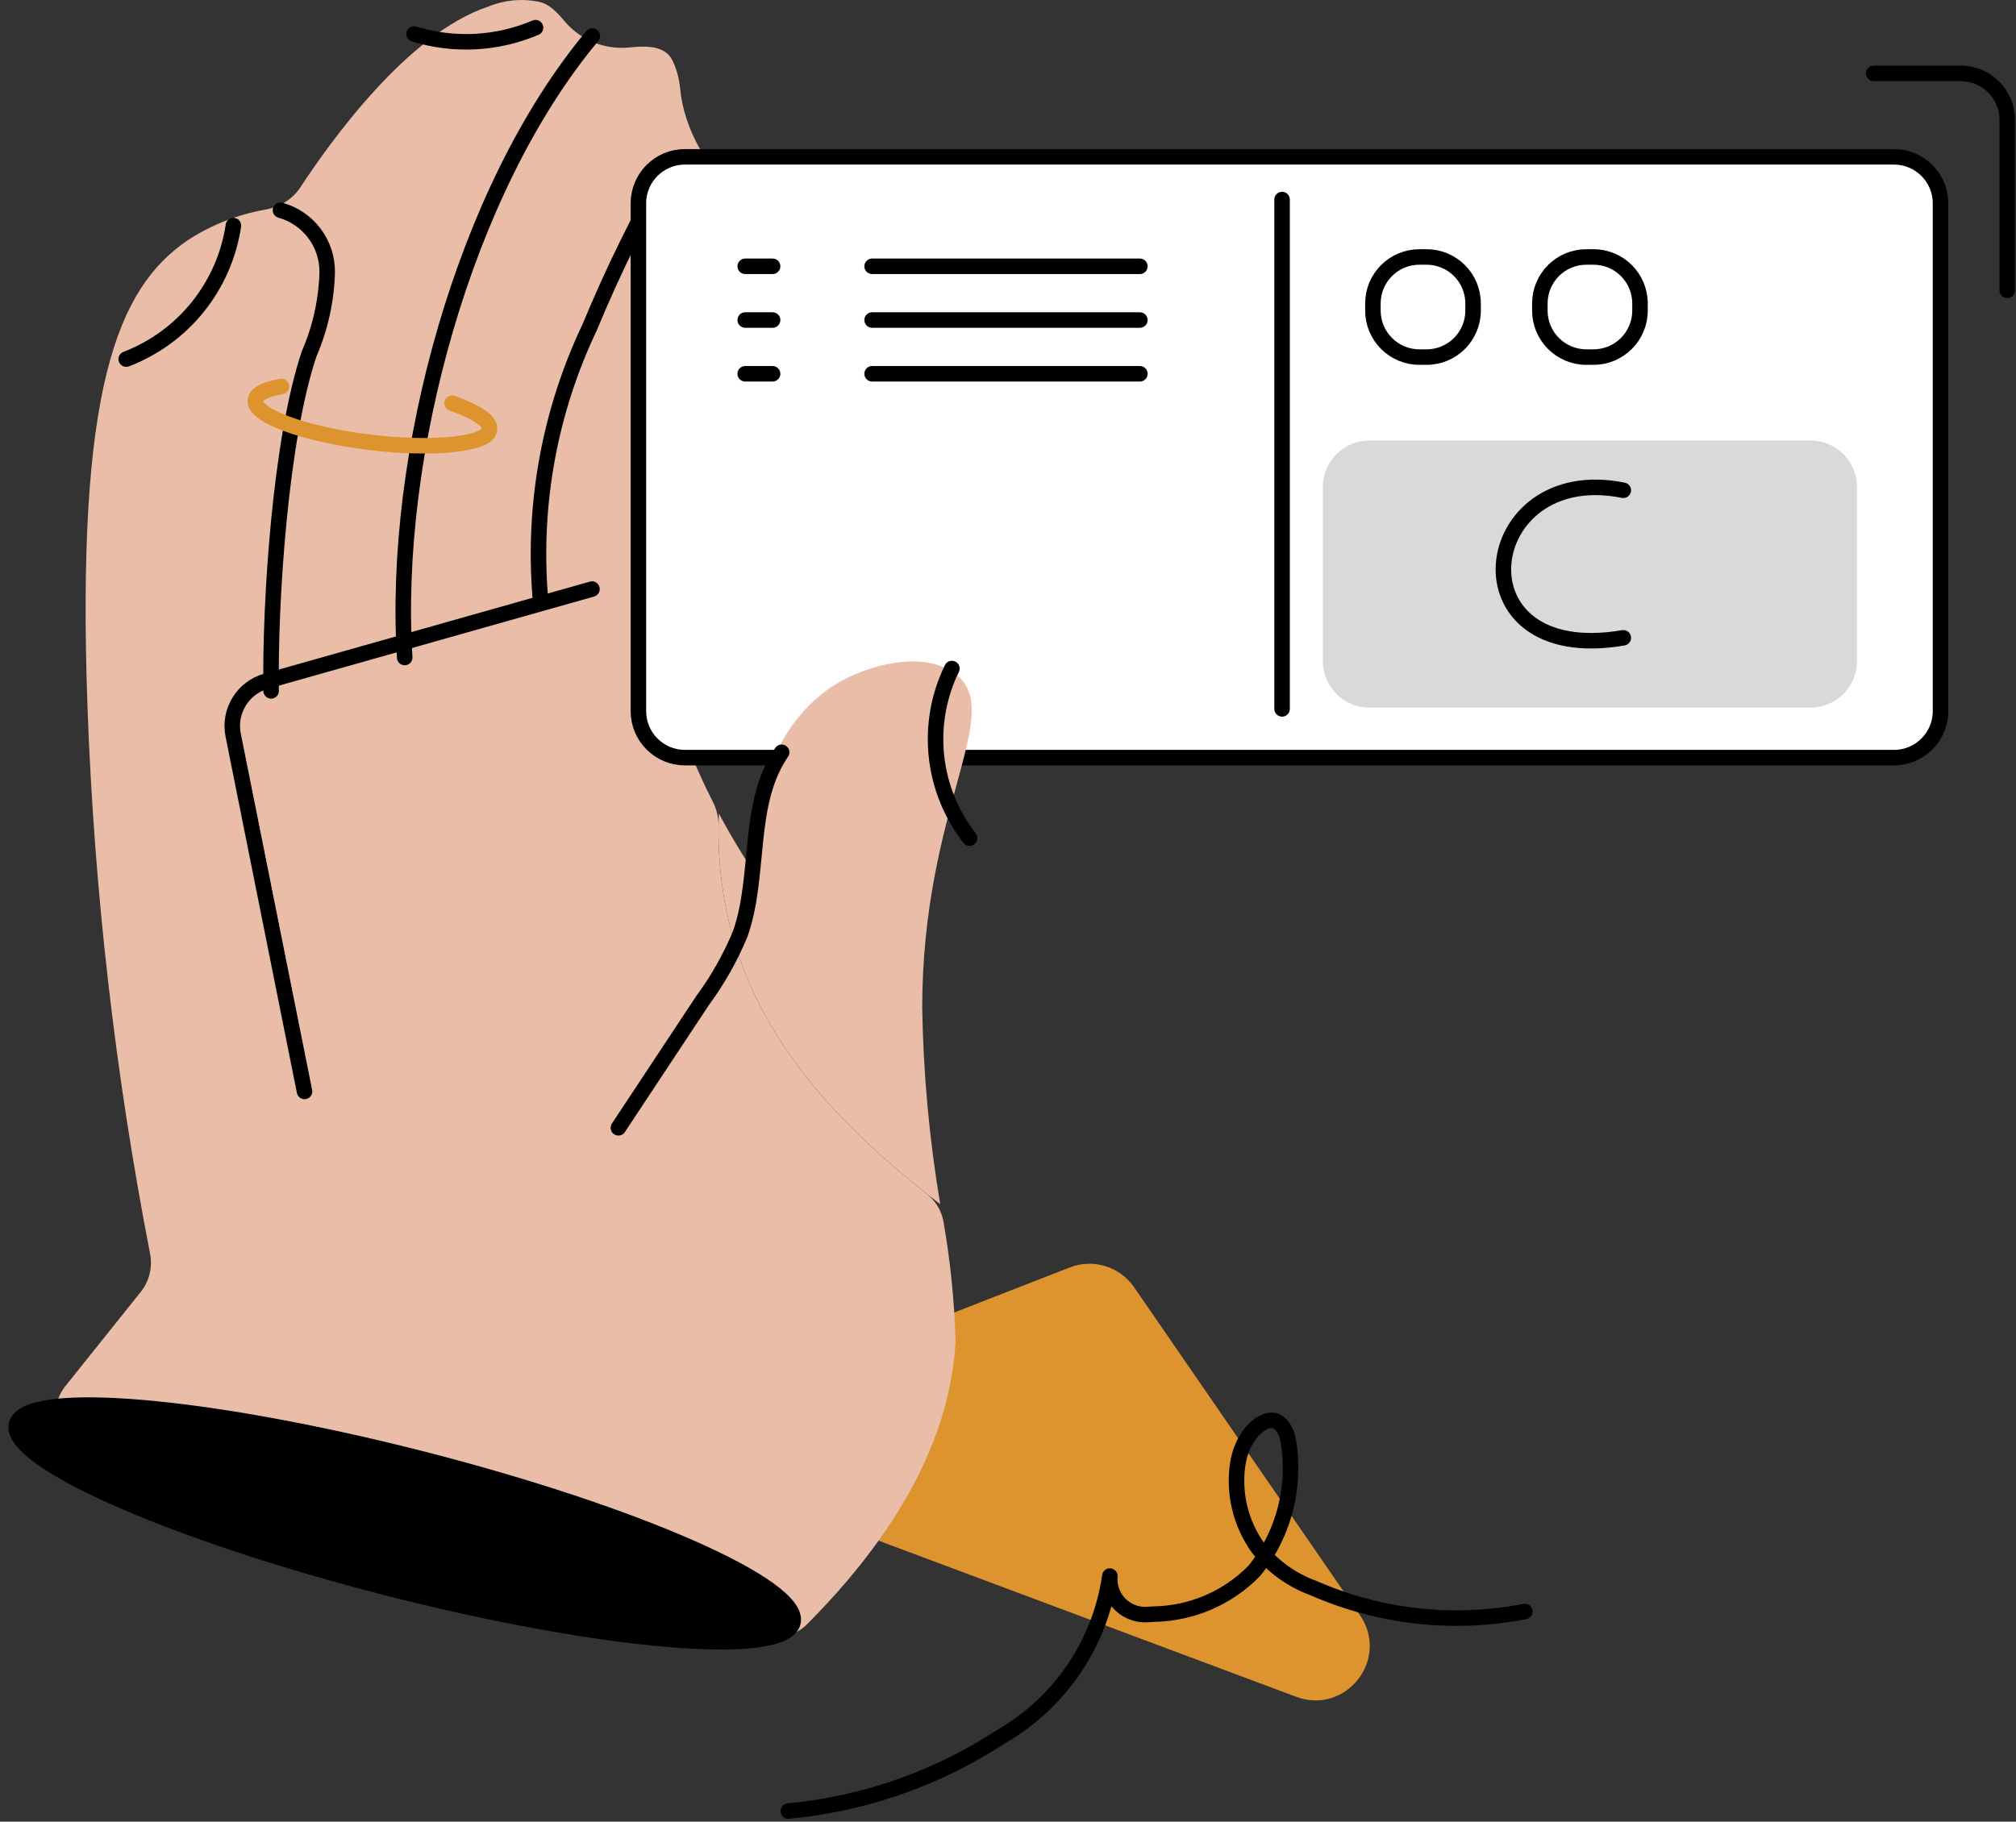
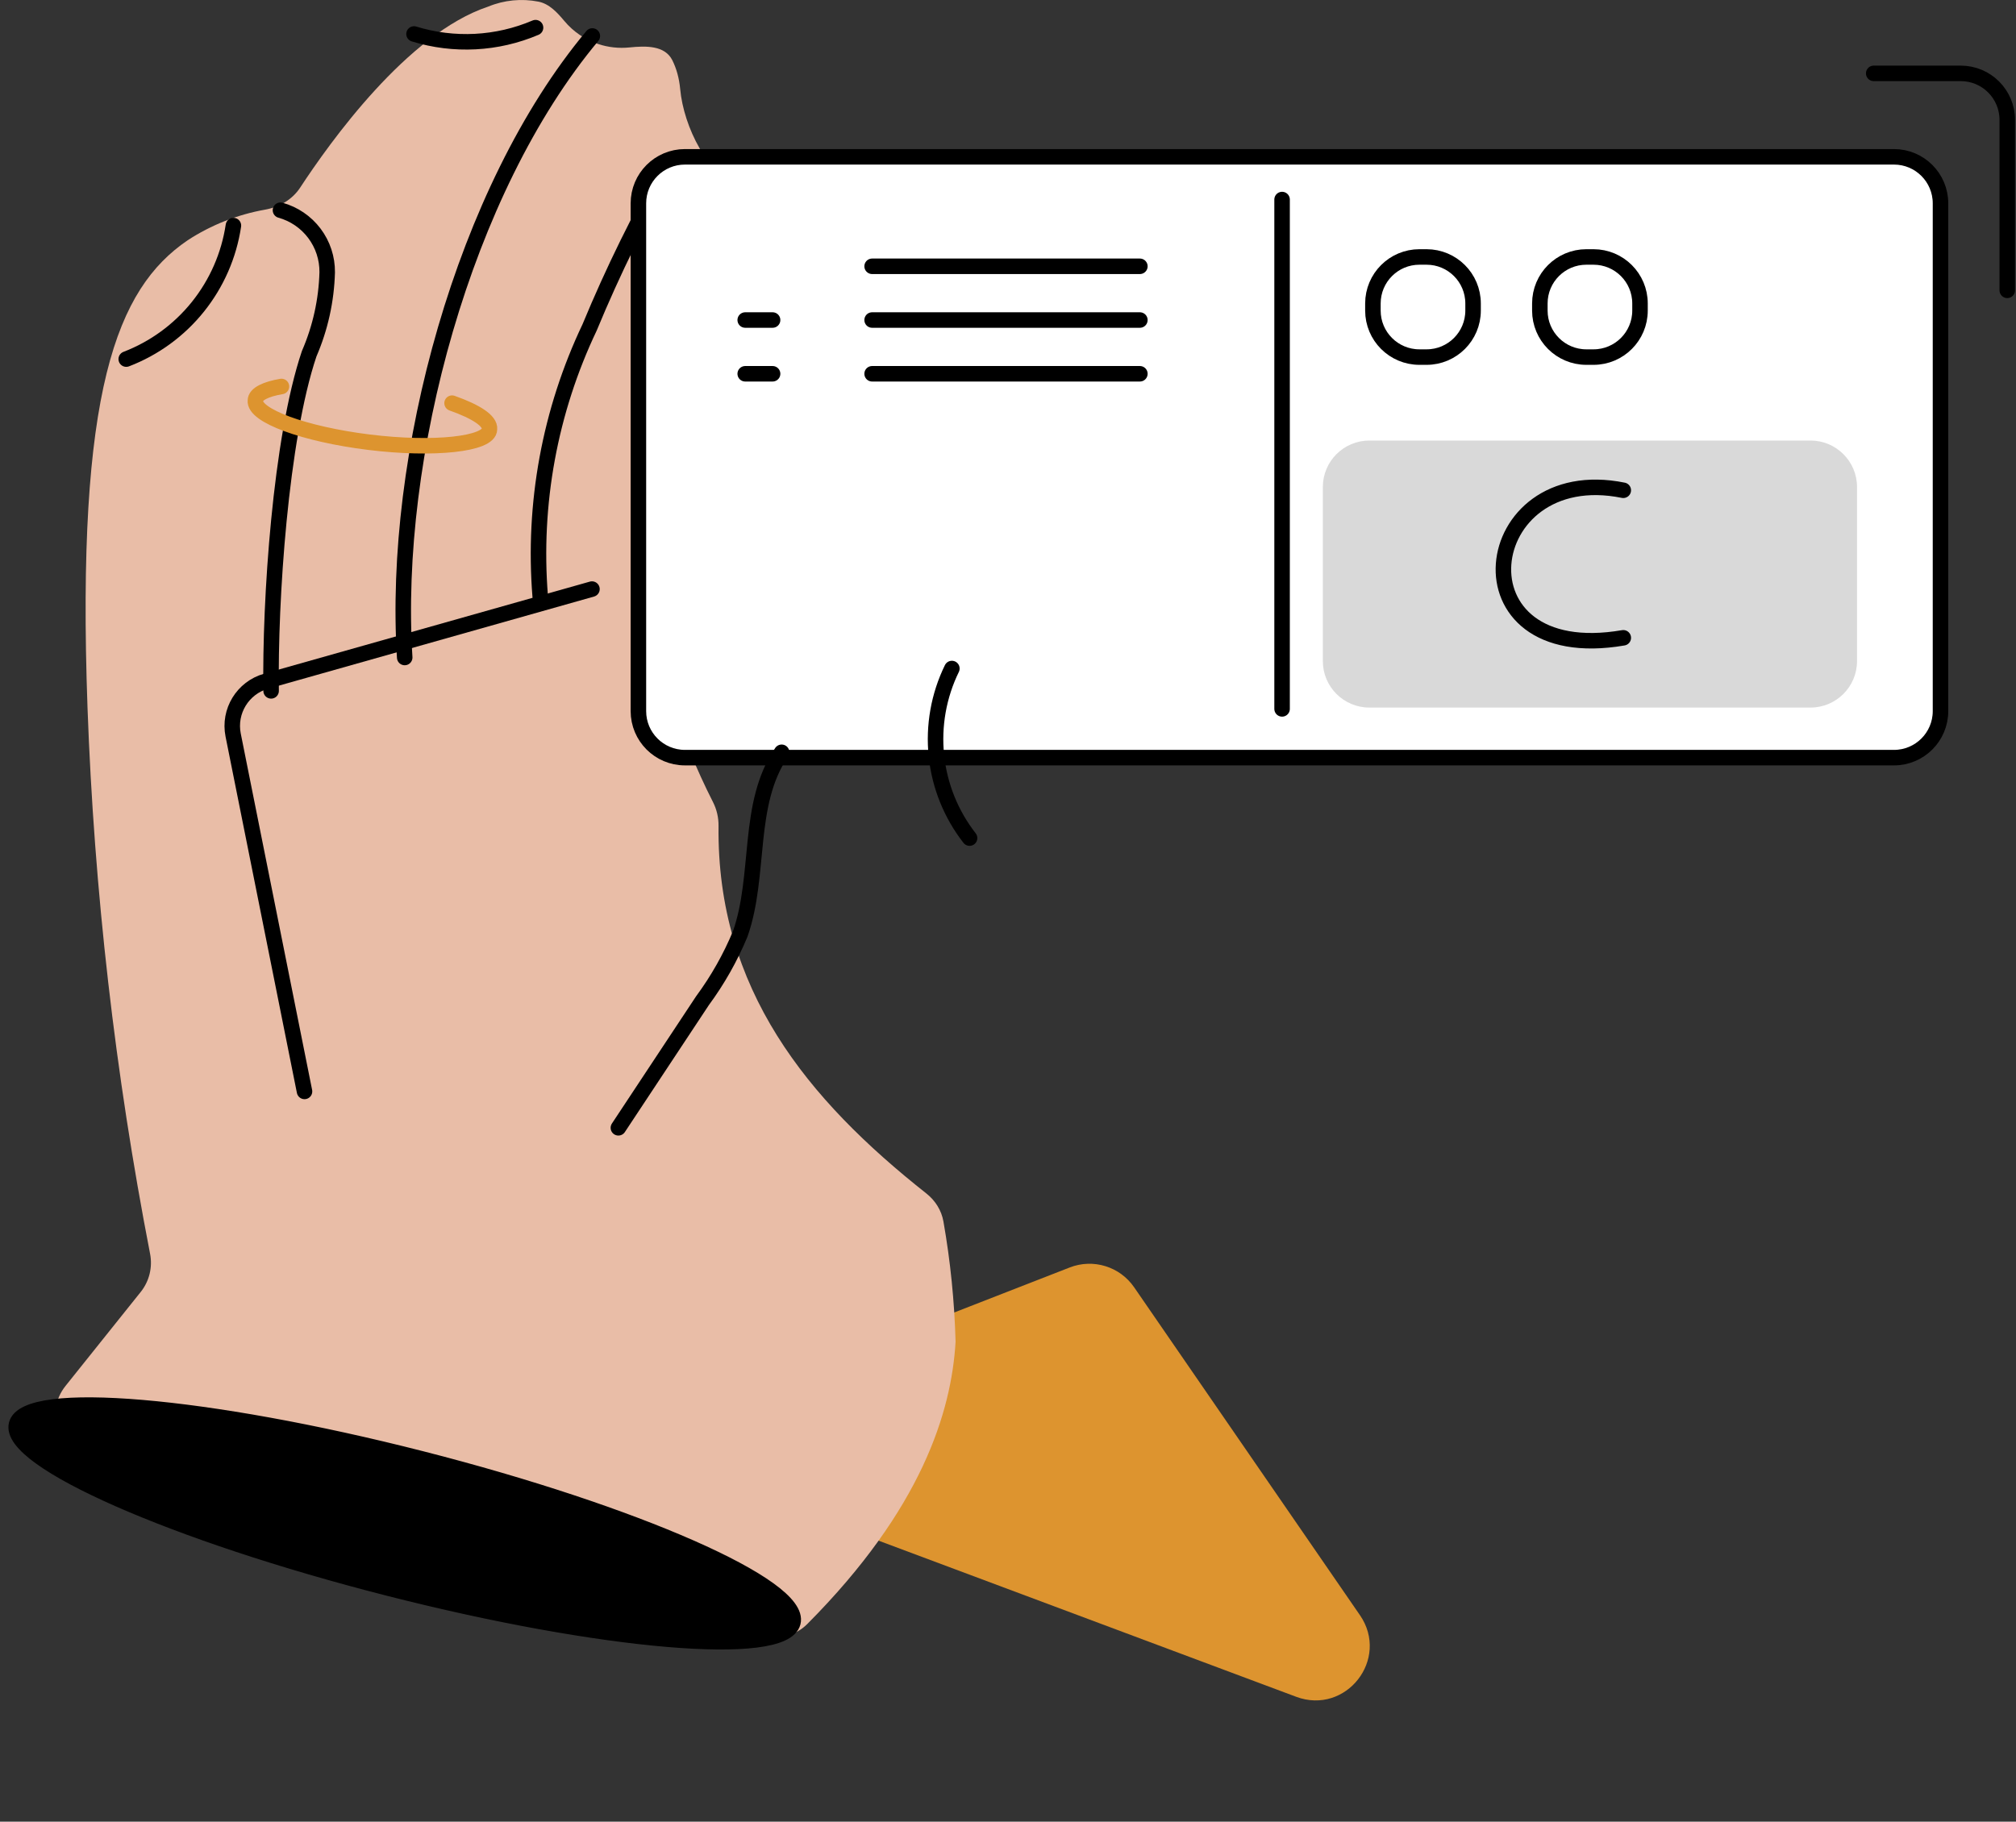
<svg xmlns="http://www.w3.org/2000/svg" width="260" height="235" viewBox="0 0 260 235" fill="none">
  <rect x="0" y="0" width="260" height="235" fill="#333333" stroke="none" />
  <path d="M167.526 217.954C173.023 220.01 177.898 213.766 174.57 208.932L145.443 166.625C143.865 164.331 140.916 163.426 138.322 164.437L97.192 180.471C92.059 182.472 92.11 189.752 97.269 191.681L167.526 217.954Z" fill="#DD942F" stroke="#DD942F" stroke-width="2" stroke-linecap="round" stroke-linejoin="round" />
-   <path d="M196.656 207.88C187.476 209.679 177.965 208.627 169.399 204.866C166.602 203.849 164.143 202.075 162.295 199.742C160.027 196.61 159.069 192.718 159.625 188.891C160.064 186.009 161.779 183.674 163.61 183.262C164.966 182.957 165.891 184.407 166.129 185.777C166.581 188.37 166.544 191.032 166.014 193.624C165.34 196.92 163.888 200.007 161.778 202.627C160.043 204.408 157.967 205.822 155.674 206.784C153.537 207.68 151.253 208.167 148.94 208.22C148.6 208.228 148.262 208.262 147.923 208.28C147.4 208.308 146.874 208.246 146.369 208.094C145.702 207.894 145.089 207.544 144.577 207.07C144.066 206.596 143.67 206.011 143.42 205.361C143.169 204.71 143.072 204.01 143.134 203.316C142.52 207.607 140.937 211.703 138.505 215.291C136.073 218.88 132.855 221.867 129.096 224.027C120.873 229.416 111.457 232.713 101.668 233.63" stroke="black" stroke-width="2" stroke-linecap="round" stroke-linejoin="round" />
  <path d="M92.668 106.551C92.68 105.49 92.443 104.435 91.963 103.489C83.289 86.396 80.386 66.977 83.648 48.136C84.078 45.657 86.275 43.913 88.791 43.913C98.781 43.913 108.771 43.525 110.321 39.607C111.44 36.765 107.78 32.847 106.015 30.995C103.049 28.155 99.579 25.959 95.821 24.496C91.285 22.73 88.168 16.337 87.722 11.489C87.594 10.098 87.243 8.834 86.707 7.767C85.746 5.851 83.308 5.9 81.176 6.12C79.826 6.259 78.449 6.113 77.137 5.676C75.43 5.107 73.931 4.077 72.794 2.72C71.867 1.614 70.845 0.487 69.429 0.21C67.271 -0.212 65.019 0.002 62.956 0.854C52.516 4.334 42.526 18.389 38.714 24.198C37.69 25.76 36.02 26.719 34.182 27.046C30.634 27.676 27.238 29.016 24.203 30.995C15.032 37.239 9.822 50.372 11.286 91.278C12.143 114.938 14.842 138.494 19.355 161.733C19.694 163.474 19.257 165.278 18.149 166.663L8.45 178.787C5.735 182.18 7.416 187.244 11.62 188.341L98.489 211.002C100.492 211.525 102.637 210.982 104.098 209.515C118.867 194.685 122.706 182.136 123.239 173.089C123.097 167.885 122.574 162.699 121.673 157.574C121.421 156.137 120.616 154.863 119.471 153.959C104.119 141.826 92.432 127.609 92.668 106.551Z" fill="#E9BDA7" />
  <path d="M36.171 27.118C37.918 27.602 39.456 28.65 40.546 30.098C41.637 31.546 42.218 33.314 42.199 35.127C42.101 38.745 41.312 42.311 39.874 45.633C36.171 56.613 34.793 77.54 34.965 89.123" stroke="black" stroke-width="2" stroke-linecap="round" stroke-linejoin="round" />
  <path d="M76.393 4.642C59.773 24.535 50.558 58.94 52.194 84.818" stroke="black" stroke-width="2" stroke-linecap="round" stroke-linejoin="round" />
  <path d="M86.463 21.048C82.535 27.877 79.055 34.954 76.043 42.233C70.905 53.04 68.707 65.011 69.67 76.939" stroke="black" stroke-width="2" stroke-linecap="round" stroke-linejoin="round" />
  <path d="M76.345 75.992L34.321 87.873C31.306 88.726 29.455 91.753 30.07 94.825L39.272 140.795" stroke="black" stroke-width="2" stroke-linecap="round" stroke-linejoin="round" />
  <path d="M102.26 209.303C103.437 204.694 81.975 195.237 54.325 188.179C26.675 181.12 3.306 179.134 2.13 183.743C0.954 188.351 22.415 197.809 50.065 204.867C77.715 211.925 101.084 213.911 102.26 209.303Z" fill="black" stroke="black" stroke-width="2" stroke-miterlimit="10" />
  <path d="M58.302 52.007C61.36 53.083 63.254 54.289 63.125 55.366C63.125 57.303 55.934 58.078 47.581 57.045C39.227 56.012 32.683 53.6 32.941 51.663C32.941 50.844 34.276 50.199 36.299 49.854" stroke="#DD942F" stroke-width="2" stroke-linecap="round" stroke-linejoin="round" />
  <path d="M30.103 29.1C29.53 32.938 27.948 36.554 25.52 39.58C23.092 42.606 19.904 44.933 16.281 46.324" stroke="black" stroke-width="2" stroke-linecap="round" stroke-linejoin="round" />
  <path d="M53.395 4.384C58.551 5.972 64.104 5.683 69.068 3.566" stroke="black" stroke-width="2" stroke-linecap="round" stroke-linejoin="round" />
  <path d="M198.593 20.23H195.019H88.334C85.02 20.23 82.334 22.916 82.334 26.23V91.736C82.334 95.05 85.02 97.736 88.334 97.736H177.365H244.263C247.577 97.736 250.263 95.05 250.263 91.736V26.23C250.263 22.916 247.577 20.23 244.263 20.23H198.593Z" fill="white" stroke="black" stroke-width="2" stroke-linecap="round" stroke-linejoin="round" />
  <path d="M233.498 56.83H176.604C173.29 56.83 170.604 59.516 170.604 62.83V85.277C170.604 88.591 173.29 91.277 176.604 91.277H233.498C236.811 91.277 239.498 88.591 239.498 85.277V62.83C239.498 59.516 236.811 56.83 233.498 56.83Z" fill="#D9D9D9" />
  <path d="M241.65 9.465H252.874C256.188 9.465 258.874 12.152 258.874 15.465V37.454" stroke="black" stroke-width="2" stroke-linecap="round" stroke-linejoin="round" />
  <path d="M165.348 25.741V91.448" stroke="black" stroke-width="2" stroke-linecap="round" stroke-linejoin="round" />
-   <path d="M96.109 34.352H99.64" stroke="black" stroke-width="2" stroke-linecap="round" stroke-linejoin="round" />
  <path d="M112.475 34.352H147.008" stroke="black" stroke-width="2" stroke-linecap="round" stroke-linejoin="round" />
  <path d="M96.109 41.284H99.64" stroke="black" stroke-width="2" stroke-linecap="round" stroke-linejoin="round" />
  <path d="M112.475 41.284H147.008" stroke="black" stroke-width="2" stroke-linecap="round" stroke-linejoin="round" />
  <path d="M96.109 48.218H99.64" stroke="black" stroke-width="2" stroke-linecap="round" stroke-linejoin="round" />
  <path d="M112.475 48.218H147.008" stroke="black" stroke-width="2" stroke-linecap="round" stroke-linejoin="round" />
  <path d="M183.98 33.148H183.062C179.749 33.148 177.062 35.834 177.062 39.148V40.065C177.062 43.379 179.749 46.065 183.063 46.065H183.98C187.294 46.065 189.98 43.379 189.98 40.065V39.148C189.98 35.834 187.294 33.148 183.98 33.148Z" stroke="black" stroke-width="2" stroke-linecap="round" stroke-linejoin="round" />
  <path d="M205.509 33.148H204.592C201.278 33.148 198.592 35.834 198.592 39.148V40.065C198.592 43.379 201.278 46.065 204.592 46.065H205.509C208.823 46.065 211.509 43.379 211.509 40.065V39.148C211.509 35.834 208.823 33.148 205.509 33.148Z" stroke="black" stroke-width="2" stroke-linecap="round" stroke-linejoin="round" />
  <path d="M209.353 63.246C190.45 59.414 187.091 86.11 209.353 82.278" stroke="black" stroke-width="2" stroke-linecap="round" stroke-linejoin="round" />
-   <path d="M121.261 155.349C119.854 146.979 119.077 138.516 118.936 130.03C118.936 104.195 129.744 91.88 123.242 86.971C118.635 83.483 111.315 86.54 110.324 86.971C101.712 90.502 96.459 100.793 97.406 112.806C95.986 110.653 94.349 108.027 92.713 104.927C91.809 127.705 104.64 142.603 121.261 155.349Z" fill="#E9BDA7" />
  <path d="M100.808 97.046C96.243 103.721 98.138 112.849 95.468 120.471C94.2 123.527 92.566 126.419 90.603 129.082L79.752 145.488" stroke="black" stroke-width="2" stroke-linecap="round" stroke-linejoin="round" />
  <path d="M122.763 86.24C121.056 89.733 120.365 93.636 120.768 97.504C121.172 101.371 122.653 105.048 125.045 108.114" stroke="black" stroke-width="2" stroke-linecap="round" stroke-linejoin="round" />
</svg>